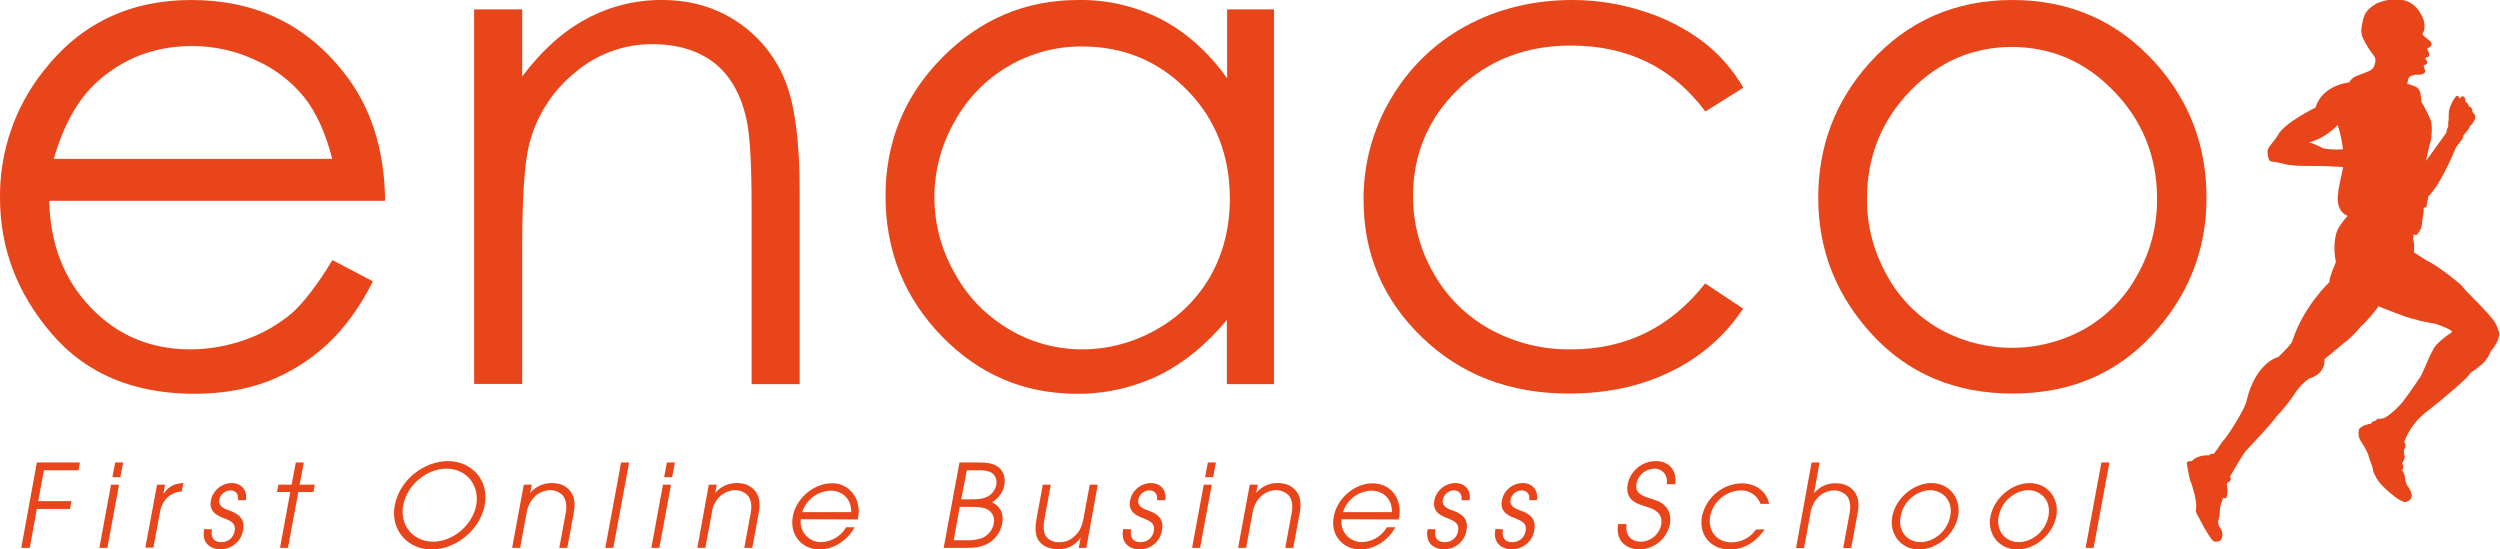
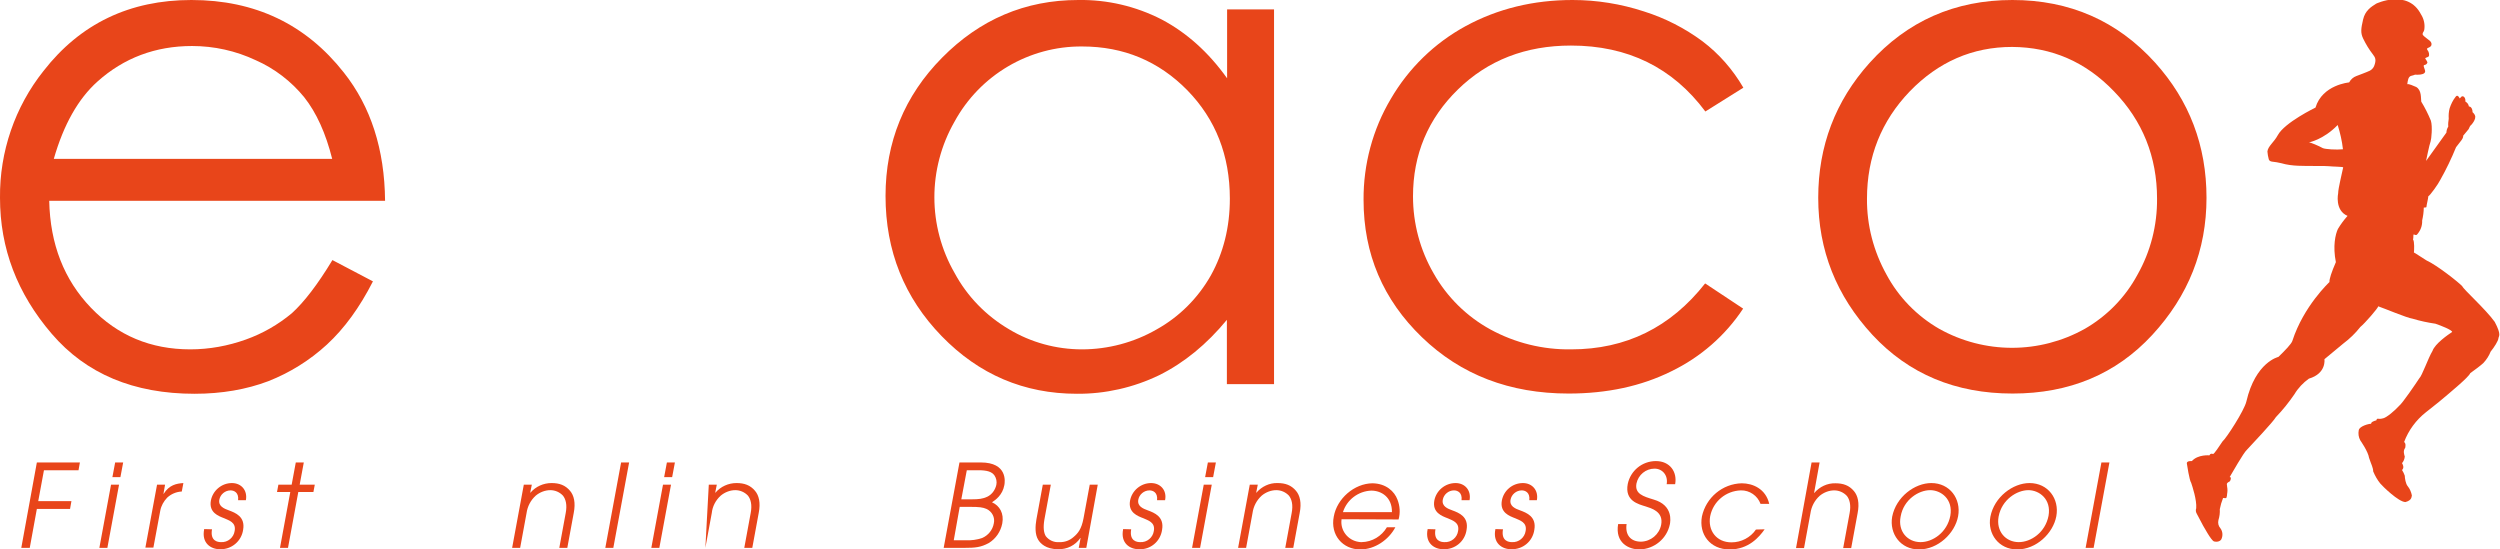
<svg xmlns="http://www.w3.org/2000/svg" version="1.1" id="Calque_1" x="0px" y="0px" viewBox="0 0 1092 240" style="enable-background:new 0 0 1092 240;" xml:space="preserve">
  <style type="text/css">
	.st0{fill:#E8451A;}
</style>
  <path class="st0" d="M1014.6,64.7c-1.6-0.9-5.5-2.6-6.1-2.5c0,0,6.3-1.1,12.6-7.6c1.1,3.5,1.9,7,2.3,10.6  C1020.6,65.5,1015.7,65.2,1014.6,64.7 M1089.7,140.6c-4.1-5.7-13.6-14.1-14.2-15.6c-1.6-1.7-10.9-9.1-15.7-11.3  c-1.2-0.7-5-3.3-5.4-3.4c0.1-0.9,0.3-4.9-0.4-5.7c0.3-0.8,0-1.9,0.3-2.2c0.7,0.2,1.1,0.5,1.5,0c1.5-1.7,2.3-3.8,2.2-6.1  c0.4-1.8,0.7-3.7,0.7-5.6c0.9-0.2,1.2,0.1,1.2-0.5s0.7-3.3,0.8-4.5c0.6-0.1,4.4-5.4,5.2-7.1c2.6-4.6,4.9-9.4,6.9-14.3  c0.1-0.2,1.5-1.9,2.4-3.1s0.7-1.9,0.7-1.9s2.2-2.6,2.4-2.9c0.4-0.8,0.5-1.4,1.2-1.9c0.7-0.8,1.3-1.7,1.6-2.7c0-0.2,0.1-0.5,0.1-0.9  c-0.1-0.7-0.6-1.4-1.2-1.9c0.1-0.6-0.3-2.5-1.6-2.5c-0.1-0.9-0.7-1.7-1.5-2.1c0.1-1.3-0.5-2.6-1.6-2.3c-0.3,0.3-0.6,0.6-0.9,0.9  c-0.4-0.9-1.1-1.7-1.8-0.7c-1.2,1.5-2,3.2-2.6,5c-0.4,1.5-0.5,3-0.4,4.6c-0.2,1.1-0.3,2.3-0.2,3.4c-0.5,0.8-0.8,1.7-0.8,2.6  c0,0-5.2,7.2-8.9,12.4c0,0,1.4-7,2-8.6c0.3-0.8,0.9-6.4,0.1-9c-1.2-2.9-2.6-5.7-4.2-8.3c-0.2-1.5,0.2-5-2.2-6.4  c-1.2-0.5-3.3-1.5-3.9-1.2c0.2-1.6,0.4-3.4,1.8-3.7c0.6-0.1,1.1-0.3,1.6-0.5c0,0,5.2,0.5,4.3-2c-0.3-0.9-0.9-2.2-0.2-2.2  c0.6-0.1,1.2-0.5,1.3-1.2c-0.3-0.6-0.6-1.2-1-1.7c0.5-0.5,0.7-0.3,1.5-0.8c0.5-0.6,0.1-2.2-0.4-2.7c-0.4-0.5-0.4-0.9,0.2-1.1  c0,0,1.2-0.4,1.4-1.1c0.5-1.4-1.2-2.4-1.2-2.4c-1.1-0.9-2.5-1.8-2.6-2.4c-0.1-0.8,0.5-1,0.7-1.9c0.4-2.3-0.1-4.8-1.4-6.8  c-5.8-11.3-19.6-4.7-19.6-4.7c-2.2,1.4-4.8,3-5.7,6.9s-1.2,5.8,0,8.3c1.2,2.5,2.6,4.8,4.3,7c1,1.3,1.6,2.3,0.5,5.1  c-0.4,0.9-1.1,1.6-1.9,2c-1.7,0.8-4.8,1.9-5.8,2.3c-1.4,0.5-2.5,1.5-3.2,2.8c0,0-11.7,1-14.7,11c0,0-13.5,6.5-16.5,12.1  c-1.6,3-4.3,4.8-4.5,7.1c0.1,1.2,0.3,2.3,0.6,3.4c0.2,0.6,0.7,0.9,1.4,1c1.4,0.1,2.7,0.4,4.1,0.7c2.4,0.7,4.9,1,7.3,1.1  c4.2,0.2,12.1,0,13.4,0.2c1.6,0.2,6.2,0.2,6.3,0.5c-0.4,2.1-2.2,9.2-2.2,11.3c0,0-1.6,7.5,4.1,9.9c-1.6,1.8-3,3.7-4.2,5.7  c-1.1,2.3-2.3,7.5-0.9,14.5c-1.9,4.4-2.9,7.4-2.8,8.7c0,0-11.3,10.5-16.2,25.7c-0.4,1.3-3.2,4.2-6.1,7c0,0-10,2.2-14,19.5  c-0.9,3.9-8.8,16.1-10.4,17.4c-1.4,2-3.7,5.7-4.2,5.5c0,0-1.1-0.5-1.5,0.6c0,0-5-0.5-7.7,2.5c0,0-2.3-0.2-2.2,1  c0.1,0.6,1.1,7.4,1.9,8.5c0.5,1.5,2.5,7.5,2.2,11.1c-0.3,0.8-0.2,1.7,0.3,2.5l2.7,5.1c0.3,0.4,3.5,6.5,4.8,6.9  c1.6,0.4,2.8-0.2,3.2-1c0.7-1.5,0.6-3.3-0.4-4.7c-0.9-1-1.2-2.3-0.9-3.6c0.5-1.6,0.7-3.2,0.6-4.8c0.3-1.6,0.8-3.3,1.4-4.8  c0.2-0.3,1.2,0.3,1.5-0.2c0.2-0.6,0.3-1.1,0.3-1.7c0.2-1,0.2-2.1,0-3.1c0.1-0.8-0.8-1.4,1.1-2.3c0.7-0.8,0.7-2.1,0-1.9  c1-1.6,6-10.6,7.6-12c2.4-2.6,11.4-12.1,12.6-14.2c3-3.1,5.7-6.5,8.1-10c1.6-2.7,3.8-5,6.3-6.8c7.8-2.3,6.8-8.5,6.8-8.5  c1.2-1,6.3-5.2,8.2-6.8c2.8-2.1,5.3-4.5,7.5-7.3c1.9-1.5,7.8-8.3,7.8-9c2.2,0.7,12.6,5.1,15,5.4c3.3,1,6.6,1.7,10,2.2  c2.6,0.9,7.2,2.7,7.3,3.6c-1.8,1.2-7.5,5.1-8.6,8.3c-1.9,3.1-4.5,10.8-5.8,12c-1.3,2-7.4,11-8.8,12c-1.4,1.6-5.6,5.4-7.3,5.5  c-1.9,0.5-2.3-0.5-2.6,0.8c-0.8,0.2-2.4,0.7-2.3,1.5c-1.2,0-5.1,1.1-5.4,2.8c-0.3,1.5-0.1,3.1,0.7,4.5c0,0,3.4,4.8,3.8,7.6  c1,3,1.8,4.3,1.8,5.9c0.8,1.9,1.8,3.7,3.1,5.3c0.9,1.1,8,8.1,11,8.1c2.9-0.8,2.6-2.3,2.8-2.9c-0.3-1.5-0.9-2.9-1.8-4  c-0.9-1-1.3-3.6-1.3-4.6c-0.3-0.9-0.7-1.7-1.2-2.5c0.5-0.5,0.7-1.1,0.5-1.8c-0.1-0.4-0.3-0.9-0.5-1.2c0.7-0.8,1.1-1.8,1.2-2.9  c-0.2-0.6-0.9-2.5,0.2-3.8c0.2-1.2,0.2-2.1-0.5-2.5c1.9-5.1,5.2-9.6,9.5-13c3.4-2.6,8.5-6.8,9.6-7.8s9.1-7.5,9.8-9.3  c2.1-1.5,4.5-3.3,5.7-4.4c1.4-1.5,2.5-3.2,3.2-5c1.7-2.1,3.3-4.7,3.4-5.8S1092.8,146.5,1089.7,140.6" />
  <g>
    <path class="st0" d="M145.1,69.4c-2.8-11.2-6.9-20.2-12.2-26.9c-5.7-7-13-12.6-21.2-16.2c-8.7-4.1-18.2-6.2-27.8-6.2   c-16,0-29.8,5.2-41.3,15.5c-8.4,7.5-14.8,18.8-19.1,33.8L145.1,69.4z M145.2,113.6l17.7,9.3c-5.8,11.4-12.5,20.6-20.1,27.6   c-7.5,6.9-16.2,12.3-25.6,16c-9.5,3.6-20.3,5.5-32.2,5.5c-26.6,0-47.4-8.7-62.4-26.2C7.5,128.2,0,108.5,0,86.4   C-0.2,66.3,6.5,46.7,19,31C35.1,10.3,56.7,0,83.6,0c27.8,0,50,10.6,66.6,31.7c11.8,14.9,17.8,33.6,18,56H21.5   c0.4,19,6.5,34.5,18.2,46.7s26.2,18.2,43.4,18.2c8.3,0,16.5-1.5,24.3-4.3c7.3-2.6,14.1-6.5,20.1-11.5   C132.8,132,138.8,124.2,145.2,113.6" />
-     <path class="st0" d="M207.1,4.1h21v29.3c8.4-11.2,17.7-19.6,27.9-25.1c10.2-5.5,21.6-8.4,33.3-8.3c12.2,0,23,3.1,32.4,9.3   c9.3,6.1,16.6,14.8,20.9,25.1c4.5,10.5,6.7,26.9,6.7,49.2v84.2h-21V89.7c0-18.9-0.8-31.4-2.3-37.8c-2.4-10.8-7.1-19-14-24.4   S296,19.3,285,19.3c-12.5-0.1-24.6,4.4-34.1,12.6c-9.8,8-16.7,19-19.8,31.3c-2,8.1-3,23-3,44.5v60h-21L207.1,4.1z" />
    <path class="st0" d="M472.7,20.3c-23.2-0.2-44.7,12.5-55.8,32.9c-11.7,20.5-11.7,45.6,0.1,66.1c5.5,10.2,13.7,18.6,23.7,24.5   c9.6,5.8,20.7,8.8,31.9,8.8c11.4,0,22.7-3,32.6-8.7c9.9-5.5,18.1-13.7,23.7-23.6c5.5-9.9,8.3-21.1,8.3-33.5   c0-18.9-6.2-34.7-18.6-47.4C506.1,26.7,490.8,20.3,472.7,20.3 M556.5,4.1v163.7h-20.6v-28.1c-8.8,10.7-18.7,18.8-29.6,24.2   c-11.2,5.4-23.5,8.2-35.9,8.1c-23.1,0-42.8-8.4-59.1-25.2c-16.3-16.8-24.5-37.2-24.5-61.2c0-23.5,8.2-43.7,24.7-60.4S447.8,0,471,0   c12.6-0.2,25.1,2.7,36.4,8.5c10.8,5.7,20.4,14.2,28.6,25.7V4.1L556.5,4.1z" />
    <path class="st0" d="M761.5,38.3l-16.6,10.4c-14.3-19.2-33.9-28.8-58.7-28.8c-19.8,0-36.3,6.4-49.4,19.2s-19.6,28.4-19.6,46.7   c0,11.8,3.1,23.4,9,33.6c5.8,10.3,14.4,18.8,24.8,24.5c10.8,5.9,23,8.9,35.3,8.7c23.9,0,43.4-9.6,58.5-28.8l16.6,11   c-7.8,11.8-18.6,21.2-31.4,27.4c-13.1,6.5-28.1,9.7-44.8,9.7c-25.8,0-47.1-8.2-64.1-24.6c-17-16.4-25.5-36.4-25.5-60   c-0.1-15.5,4-30.8,11.9-44.1c7.8-13.4,19.1-24.4,32.7-31.8C654.2,3.8,669.8,0,686.9,0c10.6,0,21.1,1.7,31.2,5   c9.2,2.9,17.8,7.3,25.5,13C750.9,23.5,756.9,30.4,761.5,38.3" />
    <path class="st0" d="M878.9,20.5c-17.3,0-32.2,6.5-44.7,19.4c-12.4,12.9-18.7,28.6-18.7,46.9c-0.1,11.6,2.9,23,8.5,33.1   c5.3,9.9,13.3,18.1,23,23.7c19.8,11.1,43.9,11.1,63.7,0c9.7-5.6,17.7-13.8,23-23.7c5.7-10.1,8.6-21.5,8.5-33.1   c0-18.3-6.3-34-18.8-46.9C911,27,896.2,20.6,878.9,20.5 M879,0c25,0,45.8,9.1,62.3,27.3c15,16.6,22.5,36.3,22.5,59.1   c0,22.8-7.9,42.8-23.7,59.9s-36.2,25.6-61,25.6c-24.9,0-45.3-8.5-61.2-25.6c-15.8-17.1-23.7-37-23.7-59.9   c0-22.6,7.5-42.3,22.4-58.9C833.1,9.2,853.9,0,879,0" />
  </g>
  <g>
    <path class="st0" d="M16.1,202h18.8l-0.6,3.4H19.2l-2.5,13.5h14.5l-0.6,3.4H16.1L13,239.3H9.3L16.1,202z" />
    <path class="st0" d="M50.3,202h3.5l-1.2,6.4h-3.5L50.3,202z M48.5,211.7H52l-5.1,27.6h-3.5L48.5,211.7z" />
    <path class="st0" d="M68.6,211.7h3.5l-0.7,4h0.1c2.4-3.9,5.6-4.5,8.6-4.7l-0.7,3.7c-2.4,0.1-4.7,1.1-6.4,2.7   c-1.5,1.6-2.6,3.5-3,5.7l-3,16.1h-3.5L68.6,211.7z" />
    <path class="st0" d="M92.6,231.2c-0.9,5.2,2.6,5.6,3.9,5.6c3,0.2,5.6-2,6-4.9c0.7-3.8-2.6-4.6-4.5-5.5c-2.6-1-6.8-2.5-5.9-7.7   c0.8-4.4,4.7-7.7,9.2-7.7c4.1,0,6.9,3.2,6.1,7.5H104c0.4-3.4-1.8-4.3-3.3-4.3c-2.4,0-4.5,1.8-4.9,4.1c-0.5,2.9,2.2,3.9,4.1,4.6   c3,1.1,7.3,2.8,6.3,8.5c-0.7,5-5.1,8.7-10.2,8.5c-3.8,0-8.1-2.6-6.8-8.8L92.6,231.2z" />
    <path class="st0" d="M126.8,214.9h-5.8l0.6-3.2h5.8l1.8-9.7h3.5l-1.8,9.7h6.6l-0.6,3.2h-6.6l-4.5,24.4h-3.5L126.8,214.9z" />
-     <path class="st0" d="M189.1,236.6c8.6,0,17.2-7,18.9-15.9c1.6-8.7-4.2-16-13-16c-8.4,0-17.2,6.9-18.9,16.1   C174.5,229.4,180.5,236.6,189.1,236.6 M195.6,201.4c10.4,0,18.2,8.3,16.1,19.3S198.9,240,188.5,240c-10.5,0-18-8.6-16.1-19.1   C174.6,209.1,185.7,201.4,195.6,201.4" />
    <path class="st0" d="M228.8,211.7h3.5l-0.7,3.5h0.1c2.3-2.7,5.7-4.2,9.2-4.2c3.4,0,6,0.9,8.1,3.4c1.7,2,2.5,5.2,1.6,9.7l-2.8,15.2   h-3.5l2.8-15.2c0.7-3.6,0-6.1-1.2-7.6c-1.4-1.5-3.4-2.4-5.5-2.4c-2.3,0-4.6,0.9-6.4,2.4c-2.2,2-3.6,4.7-4,7.6l-2.8,15.2h-3.5   L228.8,211.7z" />
    <path class="st0" d="M271.3,202h3.5l-6.9,37.3h-3.5L271.3,202z" />
    <path class="st0" d="M291.3,202h3.5l-1.2,6.4h-3.5L291.3,202z M289.6,211.7h3.5l-5.1,27.6h-3.5L289.6,211.7z" />
-     <path class="st0" d="M309.6,211.7h3.5l-0.7,3.5h0.1c2.3-2.7,5.7-4.2,9.2-4.2c3.4,0,6,0.9,8.1,3.4c1.7,2,2.5,5.2,1.6,9.7l-2.8,15.2   h-3.5l2.8-15.2c0.7-3.6,0-6.1-1.2-7.6c-1.4-1.5-3.4-2.4-5.5-2.4c-2.3,0-4.6,0.9-6.4,2.4c-2.2,2-3.6,4.7-3.9,7.6l-2.8,15.2h-3.5   L309.6,211.7z" />
-     <path class="st0" d="M371.8,223.7c0.1-6.5-4.6-9.4-9-9.4c-5.7,0.2-10.7,4-12.4,9.4L371.8,223.7z M349.8,226.8   c-0.7,4.8,2.7,9.2,7.5,9.9c0.4,0.1,0.9,0.1,1.3,0.1c4.6-0.1,8.7-2.6,11-6.5h3.7c-2.9,5.5-9,9.7-15.3,9.7c-7.7,0-13.2-6.3-11.7-14.4   c1.4-7.8,8.9-14.4,16.9-14.5c4.8-0.2,9.1,2.7,10.9,7.1c1.1,2.8,1.3,5.8,0.5,8.7L349.8,226.8z" />
+     <path class="st0" d="M309.6,211.7h3.5l-0.7,3.5h0.1c2.3-2.7,5.7-4.2,9.2-4.2c3.4,0,6,0.9,8.1,3.4c1.7,2,2.5,5.2,1.6,9.7l-2.8,15.2   h-3.5l2.8-15.2c0.7-3.6,0-6.1-1.2-7.6c-1.4-1.5-3.4-2.4-5.5-2.4c-2.3,0-4.6,0.9-6.4,2.4c-2.2,2-3.6,4.7-3.9,7.6l-2.8,15.2L309.6,211.7z" />
    <path class="st0" d="M419.9,218.1h4.7c2.9,0,4.6-0.2,6.6-1.1c2.1-1,3.5-3,4-5.2c0.3-1.4,0-2.9-0.8-4.1c-1.2-1.7-3.3-2.3-7.1-2.3h-5   L419.9,218.1z M416.6,236h5.2c2.4,0.1,4.9-0.2,7.2-1c2.6-1.1,4.6-3.5,5.1-6.4c0.6-2.6-0.8-5.2-3.2-6.3c-1.6-0.7-3.1-0.9-7.1-0.9   h-4.6L416.6,236z M419.1,202h9.3c11.7,0,10.6,8.4,10.3,9.9c-0.8,4.4-3.9,6.5-5.4,7.5c3.4,1.5,5.3,4.9,4.5,9.2   c-0.7,3.6-2.8,6.7-5.9,8.6c-3.5,1.9-6,2.1-10.4,2.1h-9.3L419.1,202z" />
    <path class="st0" d="M474.5,239.3h-3.3l0.8-4.3h-0.1c-2.2,3.2-5.8,5-9.7,4.9c-5.4,0-7.8-2.6-8.7-4.1c-1.5-2.4-1.3-6-0.8-8.9   l2.8-15.2h3.5l-2.8,15.2c-0.6,3.5-0.3,5.8,0.6,7.3c1.4,1.8,3.6,2.8,5.9,2.6c2.3,0.1,4.5-0.7,6.2-2.2c1.9-1.6,3.5-3.4,4.4-8.3   l2.7-14.6h3.5L474.5,239.3z" />
    <path class="st0" d="M494.1,231.2c-0.9,5.2,2.6,5.6,3.9,5.6c3,0.2,5.6-2,6-4.9c0.7-3.8-2.6-4.6-4.5-5.5c-2.6-1-6.8-2.5-5.9-7.7   c0.8-4.4,4.7-7.7,9.2-7.7c4.1,0,7,3.2,6.1,7.5h-3.5c0.4-3.4-1.8-4.3-3.3-4.3c-2.4,0-4.5,1.8-4.9,4.1c-0.5,2.9,2.2,3.9,4.1,4.6   c3,1.1,7.3,2.8,6.3,8.5c-0.7,5.1-5.1,8.8-10.2,8.5c-3.8,0-8.1-2.6-6.8-8.8L494.1,231.2z" />
    <path class="st0" d="M527.6,202h3.5l-1.2,6.4h-3.5L527.6,202z M525.8,211.7h3.5l-5.1,27.6h-3.5L525.8,211.7z" />
    <path class="st0" d="M545.9,211.7h3.5l-0.7,3.5h0.1c2.3-2.7,5.7-4.3,9.2-4.2c3.4,0,6,0.9,8.1,3.4c1.7,2,2.5,5.2,1.6,9.7l-2.8,15.2   h-3.5l2.8-15.2c0.7-3.6,0-6.1-1.2-7.6c-1.4-1.5-3.4-2.4-5.5-2.4c-2.3,0-4.6,0.9-6.4,2.4c-2.2,2-3.6,4.7-4,7.6l-2.8,15.2h-3.5   L545.9,211.7z" />
    <path class="st0" d="M608,223.7c0.1-6.5-4.6-9.4-9-9.4c-5.7,0.2-10.7,4-12.4,9.4L608,223.7z M586,226.8c-0.7,4.8,2.7,9.2,7.5,9.9   c0.4,0.1,0.9,0.1,1.3,0.1c4.6-0.1,8.7-2.6,11-6.5h3.7c-2.9,5.5-9,9.7-15.3,9.7c-7.7,0-13.2-6.3-11.6-14.4   c1.4-7.8,8.9-14.4,16.9-14.5c6,0.1,9.6,3.6,10.9,7.1c1.1,2.8,1.3,5.8,0.5,8.7L586,226.8z" />
    <path class="st0" d="M627,231.2c-0.9,5.2,2.6,5.6,3.9,5.6c3,0.2,5.6-2,6-4.9c0.7-3.8-2.6-4.6-4.5-5.5c-2.6-1-6.8-2.5-5.9-7.7   c0.8-4.4,4.7-7.7,9.3-7.7c4.1,0,6.9,3.2,6.1,7.5h-3.5c0.4-3.4-1.8-4.3-3.3-4.3c-2.4,0-4.5,1.8-4.9,4.1c-0.5,2.9,2.2,3.9,4.1,4.6   c3,1.1,7.3,2.8,6.3,8.5c-0.7,5.1-5.1,8.7-10.2,8.5c-3.8,0-8.1-2.6-6.8-8.8L627,231.2z" />
    <path class="st0" d="M656.5,231.2c-0.9,5.2,2.6,5.6,3.9,5.6c3,0.2,5.6-2,6-4.9c0.7-3.8-2.6-4.6-4.5-5.5c-2.6-1-6.8-2.5-5.9-7.7   c0.8-4.5,4.7-7.7,9.2-7.7c4.1,0,6.9,3.2,6.1,7.5H668c0.4-3.4-1.8-4.3-3.3-4.3c-2.4,0-4.5,1.8-4.9,4.1c-0.5,2.9,2.2,3.9,4.1,4.6   c3,1.1,7.3,2.8,6.3,8.5c-0.7,5.1-5.1,8.7-10.2,8.5c-3.8,0-8.1-2.6-6.8-8.8L656.5,231.2z" />
    <path class="st0" d="M710.5,228.9c-0.7,4.7,1.7,7.7,6.3,7.7c4.3-0.1,8-3.2,8.8-7.4c1.1-5.8-4.4-7.2-6.8-8c-3.2-1-9.2-2.4-7.8-9.8   c1.2-5.8,6.3-10,12.3-10c6.1,0,9.4,4.7,8.4,10.1H728c0.7-3.8-1.8-6.8-5.3-6.8c-3.8,0-7.1,2.7-7.9,6.5c-0.8,4.5,2.9,5.6,7.5,7   c8.7,2.5,7.3,9.7,7.1,10.8c-1.3,6.3-6.8,10.8-13.2,11c-4.8,0-10.8-2.9-9.4-11.1L710.5,228.9z" />
    <path class="st0" d="M770.8,231.2c-2.4,3.4-7,8.8-15.3,8.8c-8.6,0-13.5-6.7-12.1-14.4c1.8-8.3,9-14.3,17.4-14.5   c4.8,0,10.5,2.4,12,9H769c-1.3-3.6-4.8-6-8.6-5.9c-6.5,0.2-12.1,4.8-13.4,11.3c-1.1,6.2,2.7,11.4,9.3,11.4c4.3,0,8.3-2.1,10.7-5.6   L770.8,231.2z" />
    <path class="st0" d="M791.3,202h3.5l-2.4,13.3h0.1c2.3-2.7,5.7-4.3,9.2-4.2c3.4,0,6,0.9,8.1,3.4c1.7,2,2.5,5.2,1.6,9.7l-2.8,15.2   h-3.5l2.8-15.2c0.7-3.6,0-6.1-1.2-7.6c-1.4-1.5-3.4-2.4-5.5-2.4c-2.3,0-4.6,0.9-6.4,2.4c-2.2,2-3.6,4.7-4,7.6l-2.8,15.2h-3.5   L791.3,202z" />
    <path class="st0" d="M838.9,236.8c5.3,0,11.6-4.2,13-11.5c1.3-7.3-4.1-11.2-8.8-11.2c-5,0-11.6,4.1-12.9,11.5   C828.9,232.1,833.2,236.8,838.9,236.8 M843.6,211c8.1,0,13.1,6.9,11.7,14.5c-1.4,7.5-8.8,14.5-17.1,14.5c-8,0-13-6.8-11.7-14.3   C828.2,217,836.4,211,843.6,211" />
    <path class="st0" d="M881.8,236.8c5.3,0,11.6-4.2,13-11.5c1.3-7.3-4.1-11.2-8.8-11.2c-5,0-11.6,4.1-13,11.5   C871.8,232.1,876.1,236.8,881.8,236.8 M886.5,211c8.1,0,13.1,6.9,11.7,14.5c-1.4,7.5-8.8,14.5-17.1,14.5c-8,0-13.1-6.8-11.7-14.3   C871.1,217,879.3,211,886.5,211" />
    <path class="st0" d="M917.9,202h3.5l-6.9,37.3H911L917.9,202z" />
  </g>
</svg>